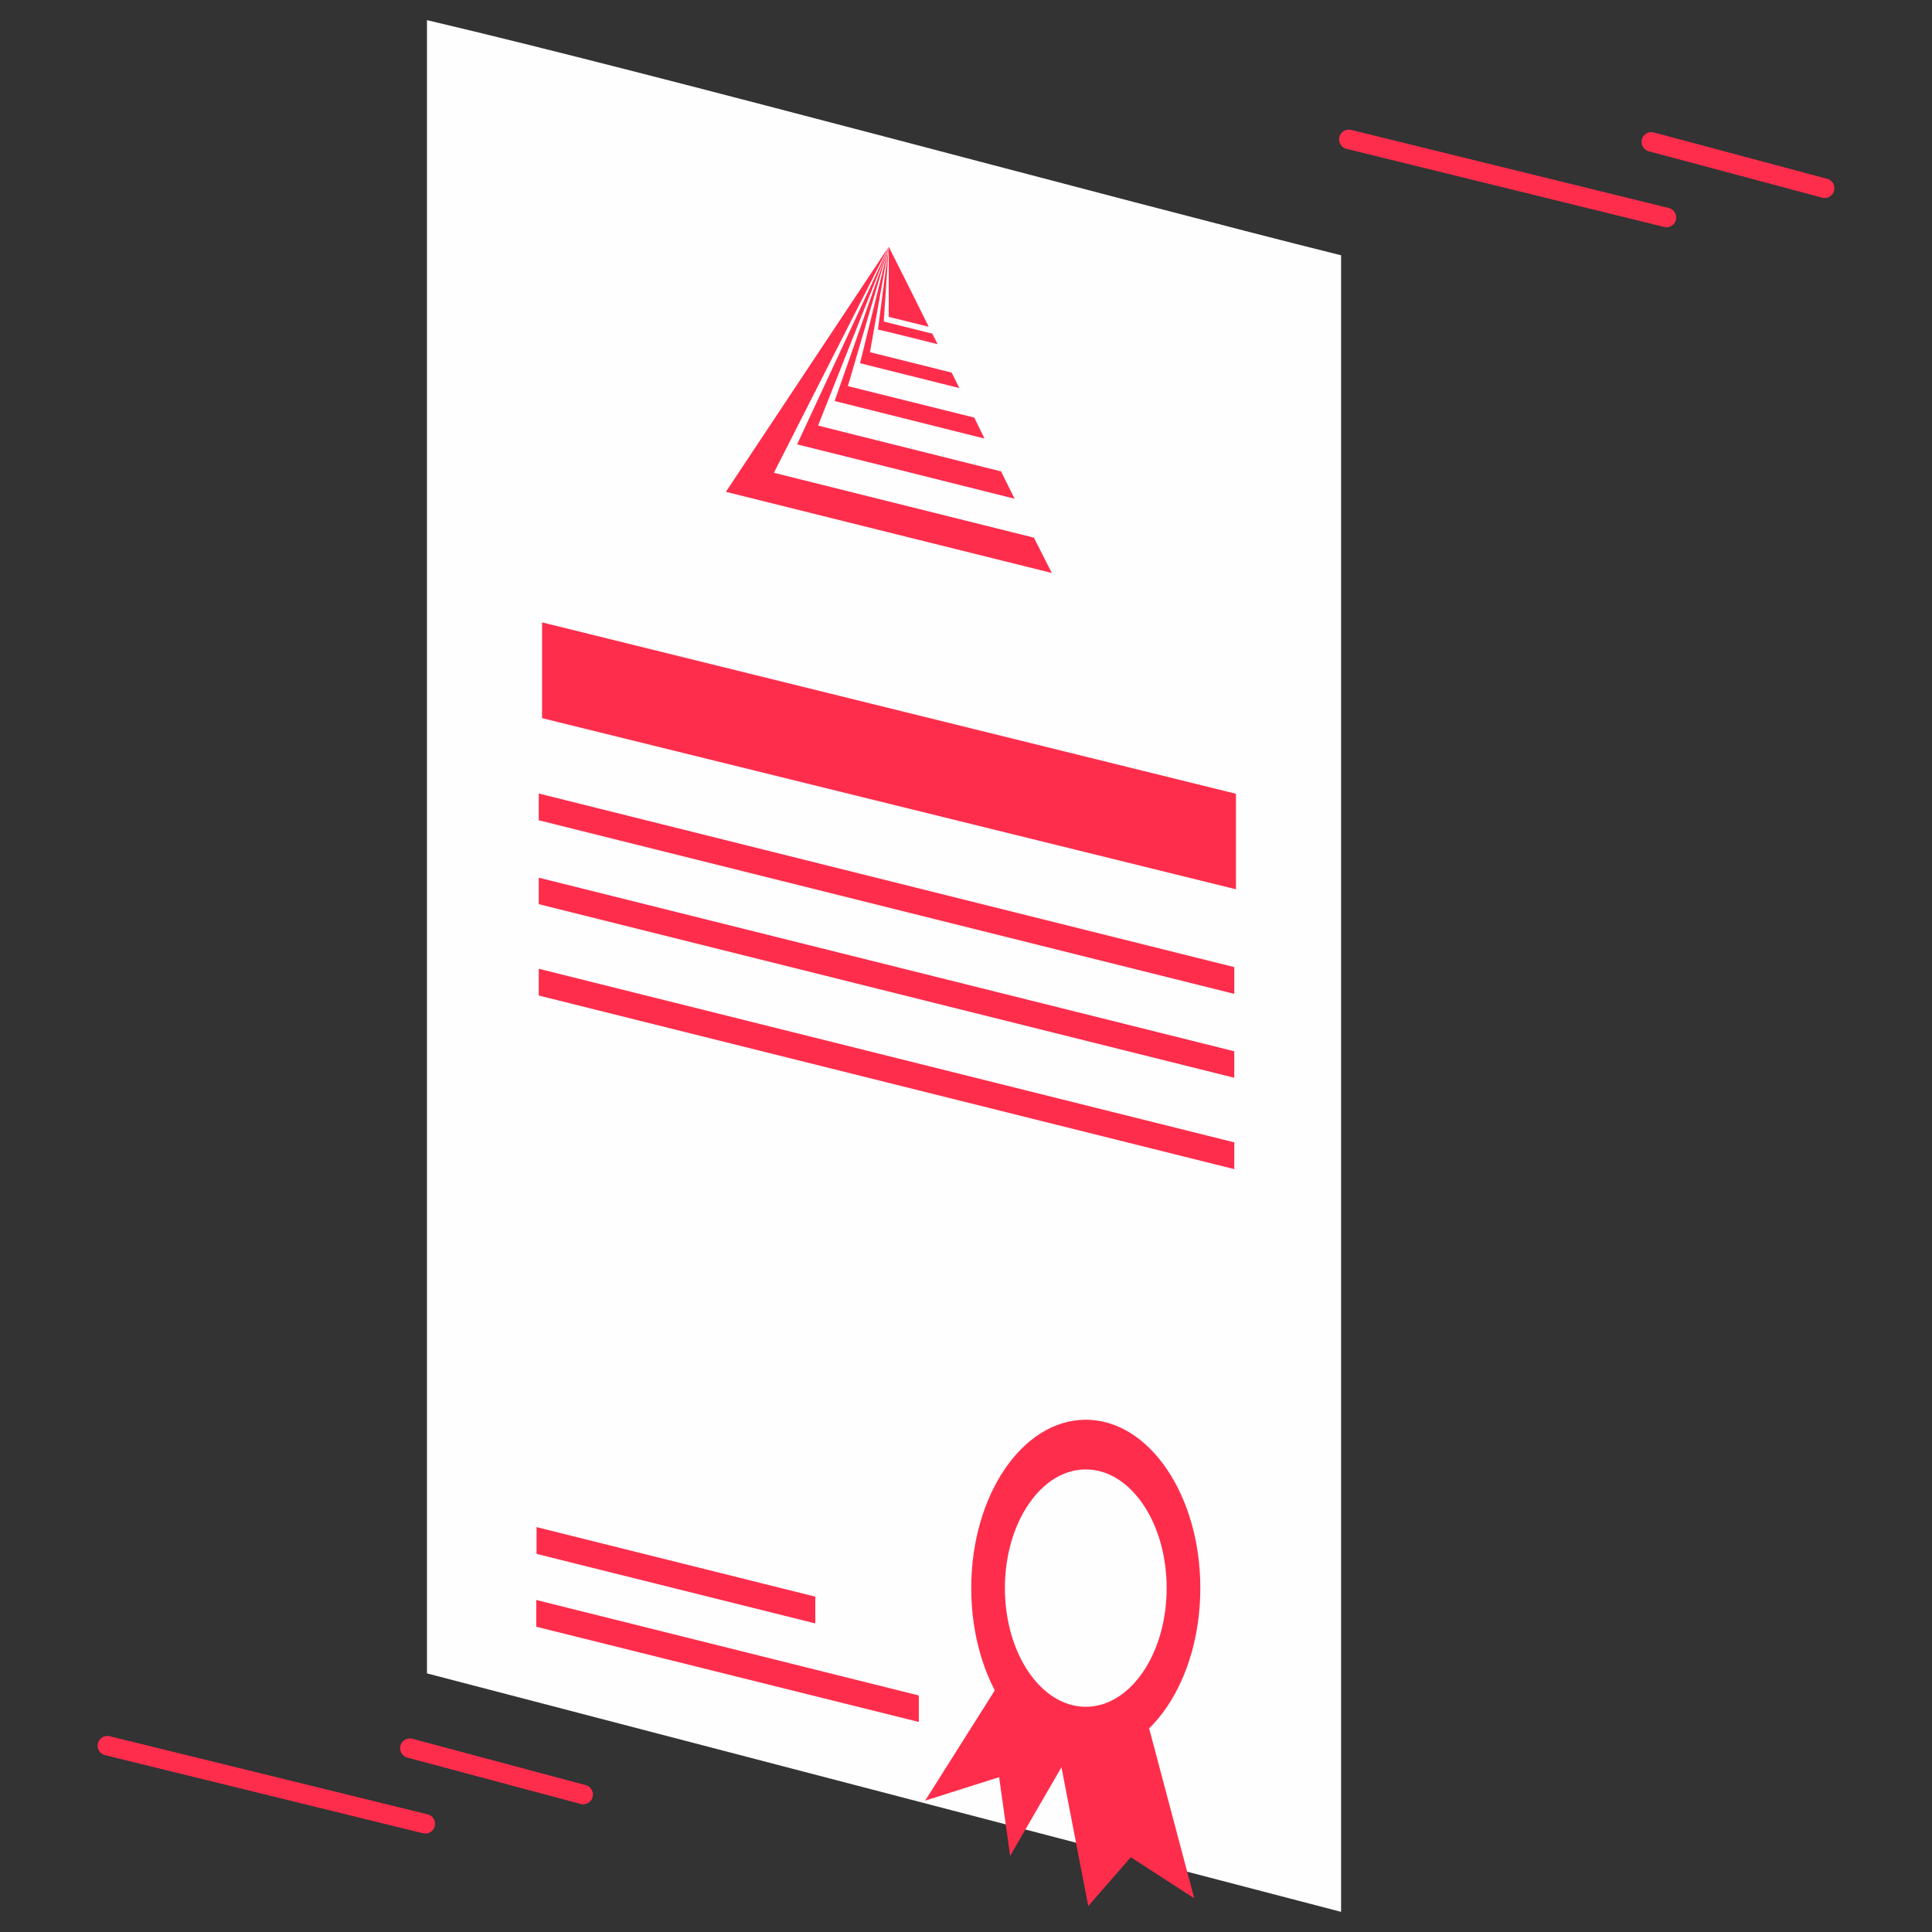
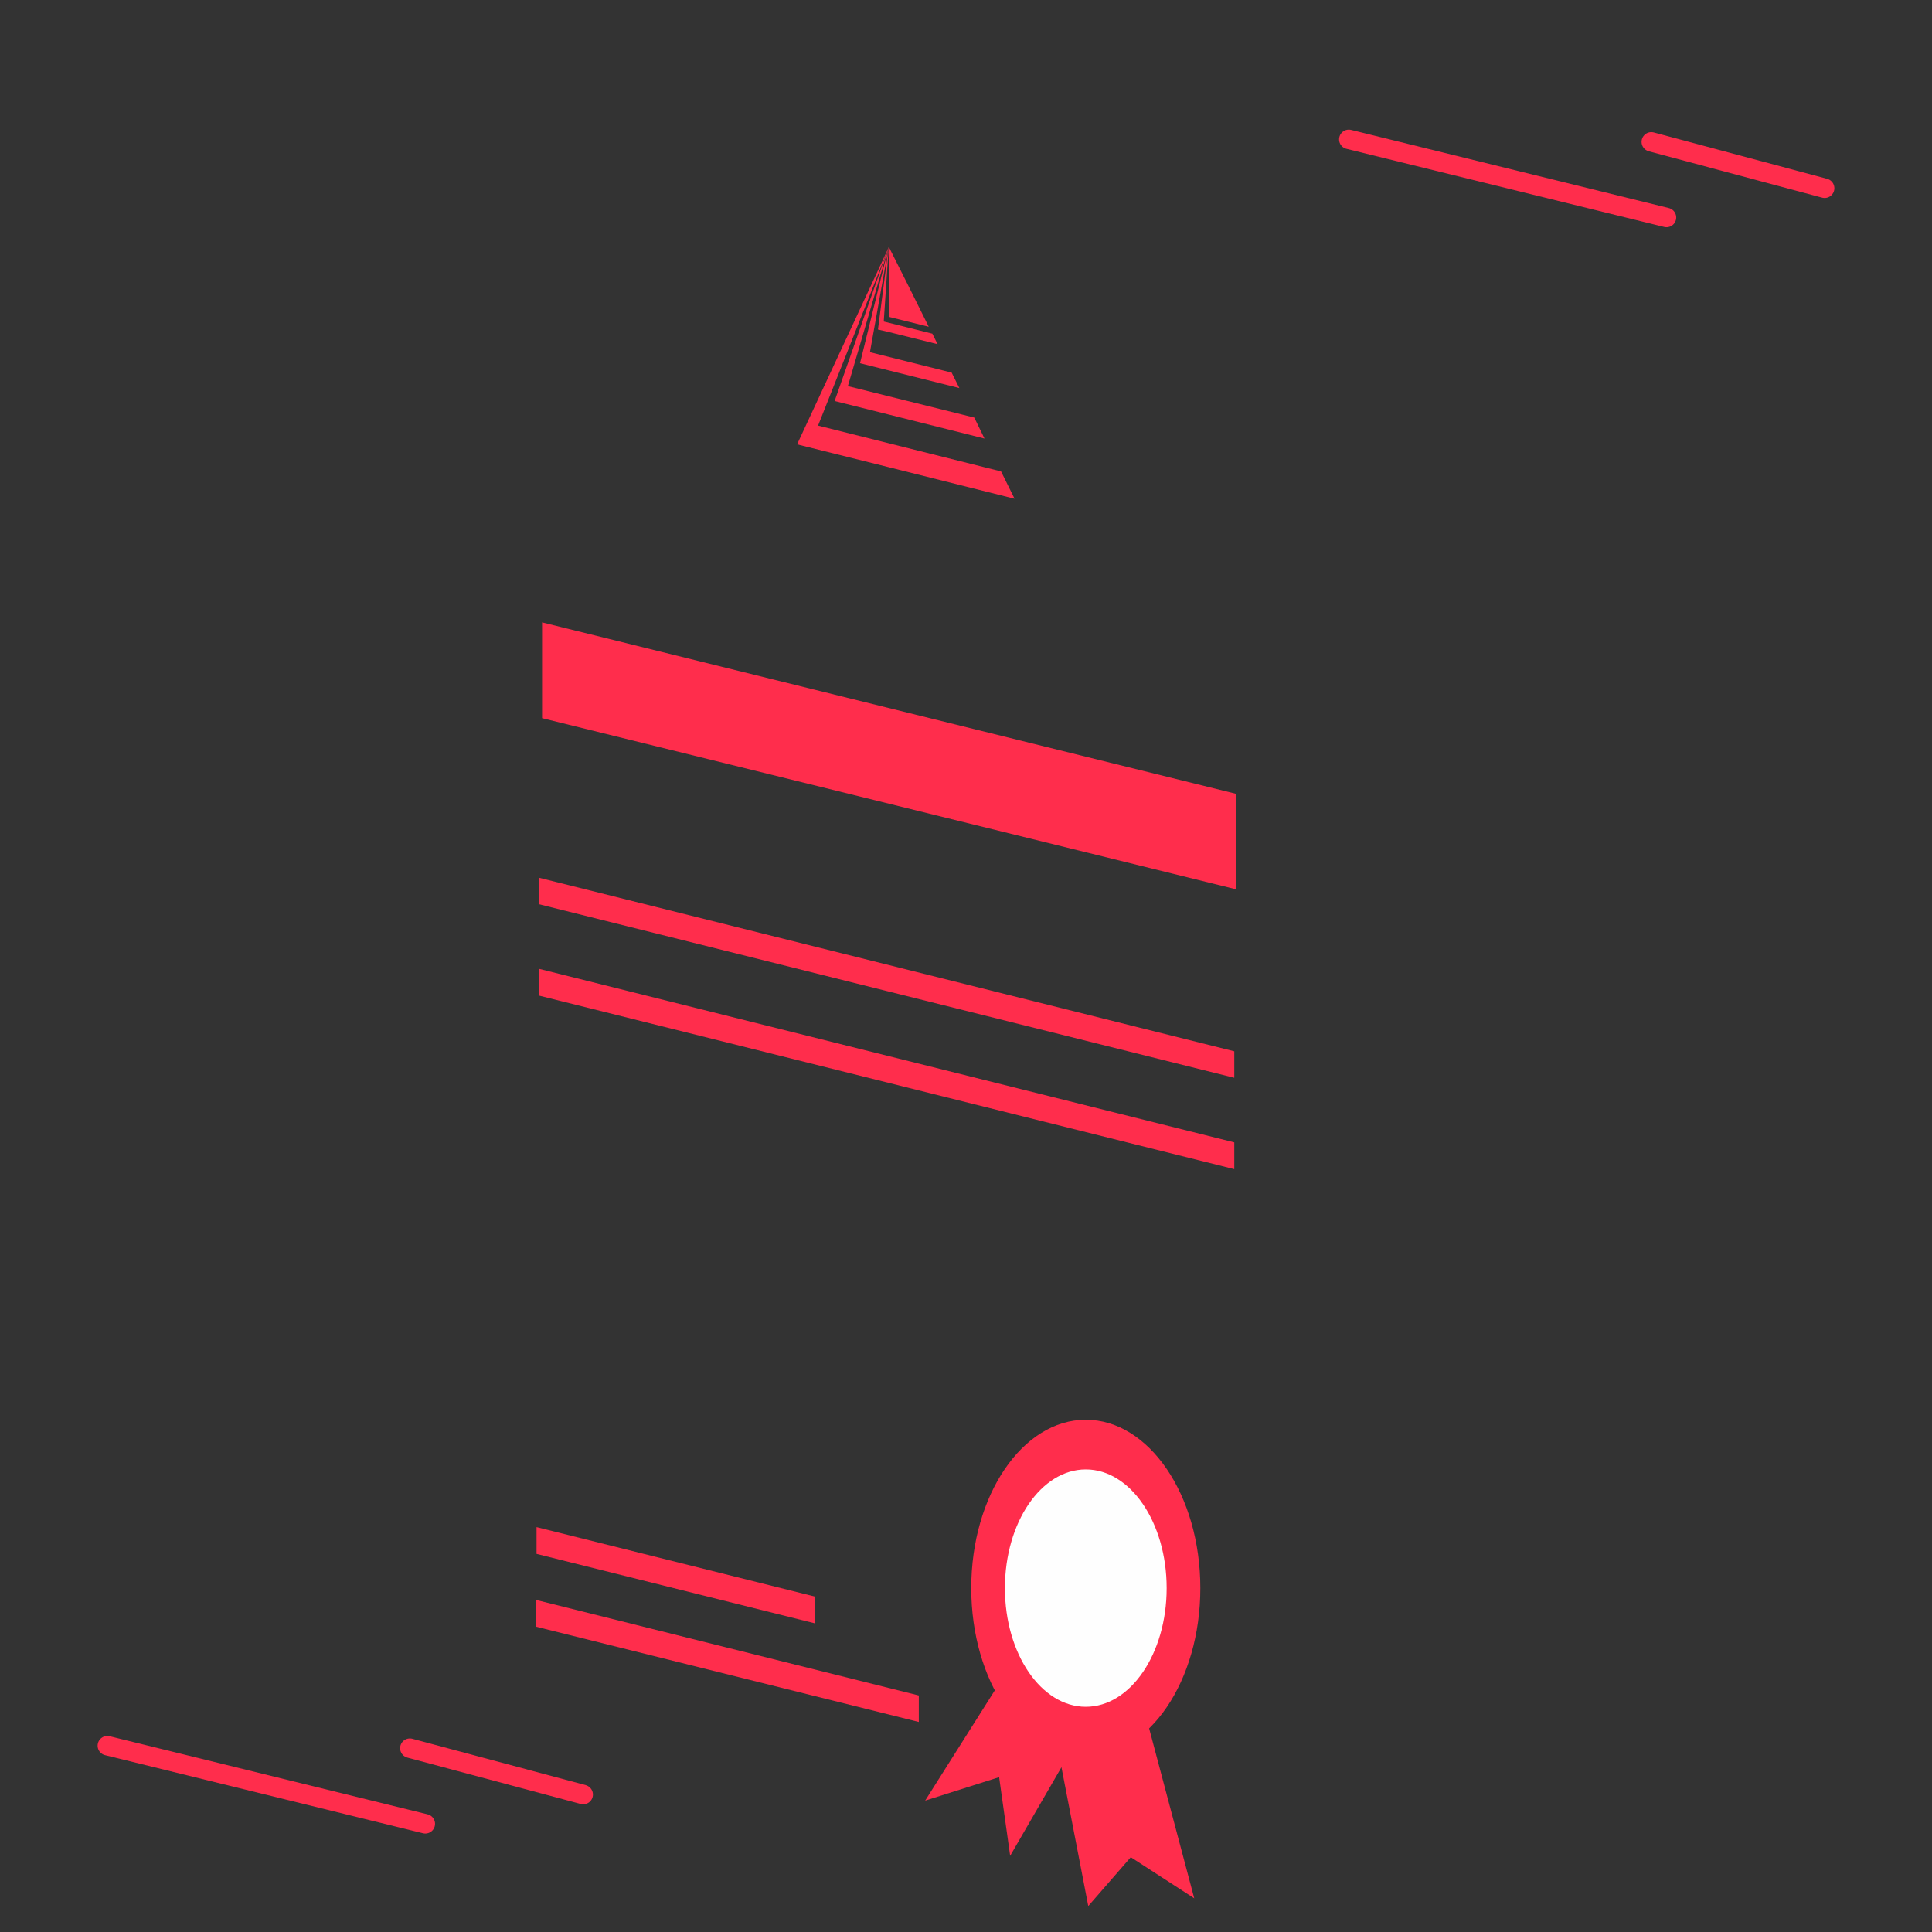
<svg xmlns="http://www.w3.org/2000/svg" xml:space="preserve" width="70mm" height="70mm" version="1.1" style="shape-rendering:geometricPrecision; text-rendering:geometricPrecision; image-rendering:optimizeQuality; fill-rule:evenodd; clip-rule:evenodd" viewBox="0 0 7000 7000">
  <rect x="0" y="0" width="7000" height="7000" fill="#333333" stroke="none" />
  <defs>
    <style type="text/css">
   
    .str0 {stroke:#FF2D4C;stroke-width:70.56;stroke-linecap:round}
    .fil5 {fill:none;fill-rule:nonzero}
    .fil4 {fill:#FEFEFE}
    .fil1 {fill:#FF2D4C}
    .fil3 {fill:#FF2D4C}
    .fil0 {fill:#FEFEFE;fill-rule:nonzero}
    .fil2 {fill:#FF2D4C;fill-rule:nonzero}
   
  </style>
  </defs>
  <g id="Слой_x0020_1">
    <g id="_1629392412544">
      <g>
-         <path class="fil0" d="M4859 6927l-3312 -864 0 -5990c840,197 2474,643 3312,852l0 6002z" />
        <g>
          <polygon class="fil1" points="3220,894 3293,1039 3365,1184 3220,1148 " />
-           <polygon class="fil1" points="3220,894 2804,1713 3746,1948 3811,2076 3220,1929 2630,1782 " />
          <polygon class="fil1" points="3221,894 2964,1542 3627,1708 3676,1807 3221,1693 2888,1610 " />
          <polygon class="fil1" points="3220,894 3072,1399 3530,1513 3567,1589 3220,1502 3024,1453 " />
          <polygon class="fil1" points="3220,894 3152,1276 3448,1350 3476,1406 3220,1342 3116,1316 " />
          <polygon class="fil1" points="3220,894 3202,1165 3378,1209 3397,1247 3220,1203 3181,1194 " />
        </g>
        <polygon class="fil2" points="4478,3222 1964,2602 1964,2255 4478,2876 " />
-         <polygon class="fil2" points="4472,3601 1952,2972 1952,2875 4472,3504 " />
        <polygon class="fil2" points="2954,5882 1944,5630 1944,5533 2954,5785 " />
        <polygon class="fil2" points="3329,6239 1943,5894 1943,5797 3329,6143 " />
        <polygon class="fil2" points="4472,3905 1952,3276 1952,3180 4472,3809 " />
        <polygon class="fil2" points="4472,4236 1952,3607 1952,3510 4472,4139 " />
        <ellipse class="fil1" cx="3934" cy="5754" rx="415" ry="610" />
        <polygon class="fil3" points="3795,6140 4156,6234 4327,6878 4097,6729 3943,6906 " />
        <polygon class="fil3" points="3975,6180 3647,6057 3352,6524 3620,6439 3660,6724 " />
        <ellipse class="fil4" cx="3934" cy="5754" rx="293" ry="430" />
      </g>
      <line class="fil5 str0" x1="4887" y1="505" x2="6038" y2="788" />
      <line class="fil5 str0" x1="5983" y1="514" x2="6611" y2="682" />
      <line class="fil5 str0" x1="389" y1="6325" x2="1541" y2="6608" />
      <line class="fil5 str0" x1="1485" y1="6334" x2="2113" y2="6502" />
    </g>
  </g>
</svg>